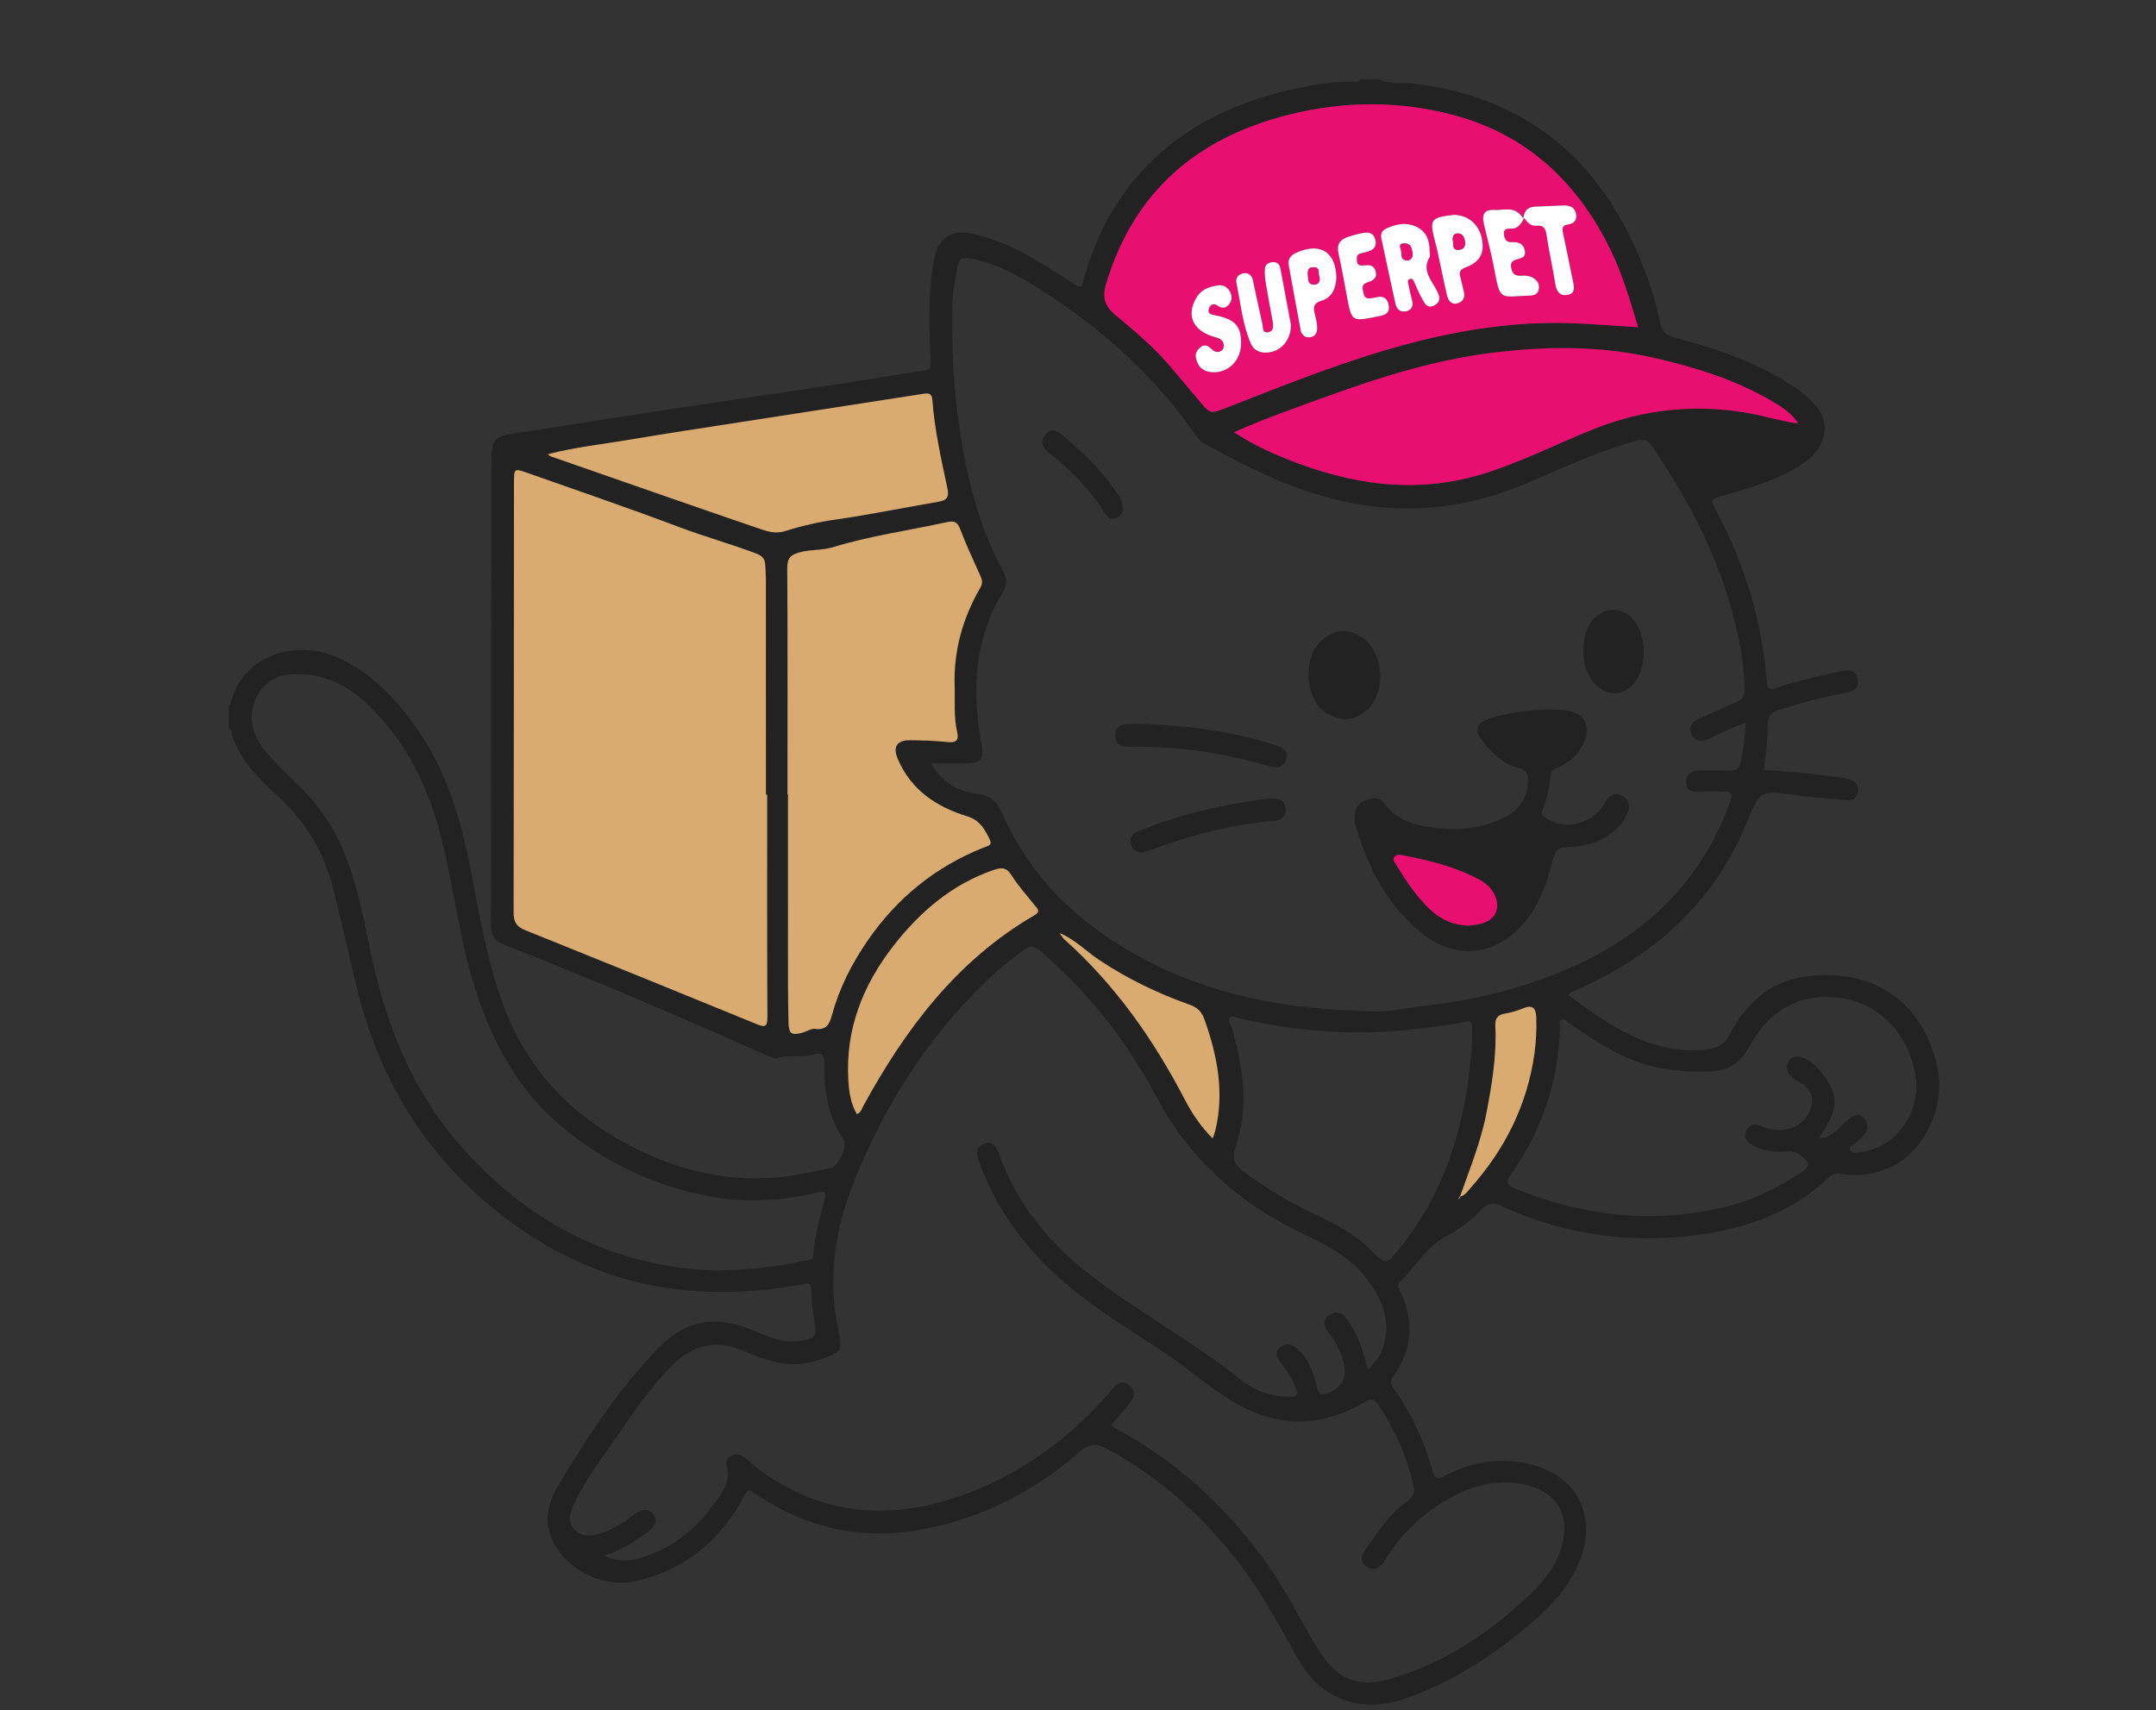
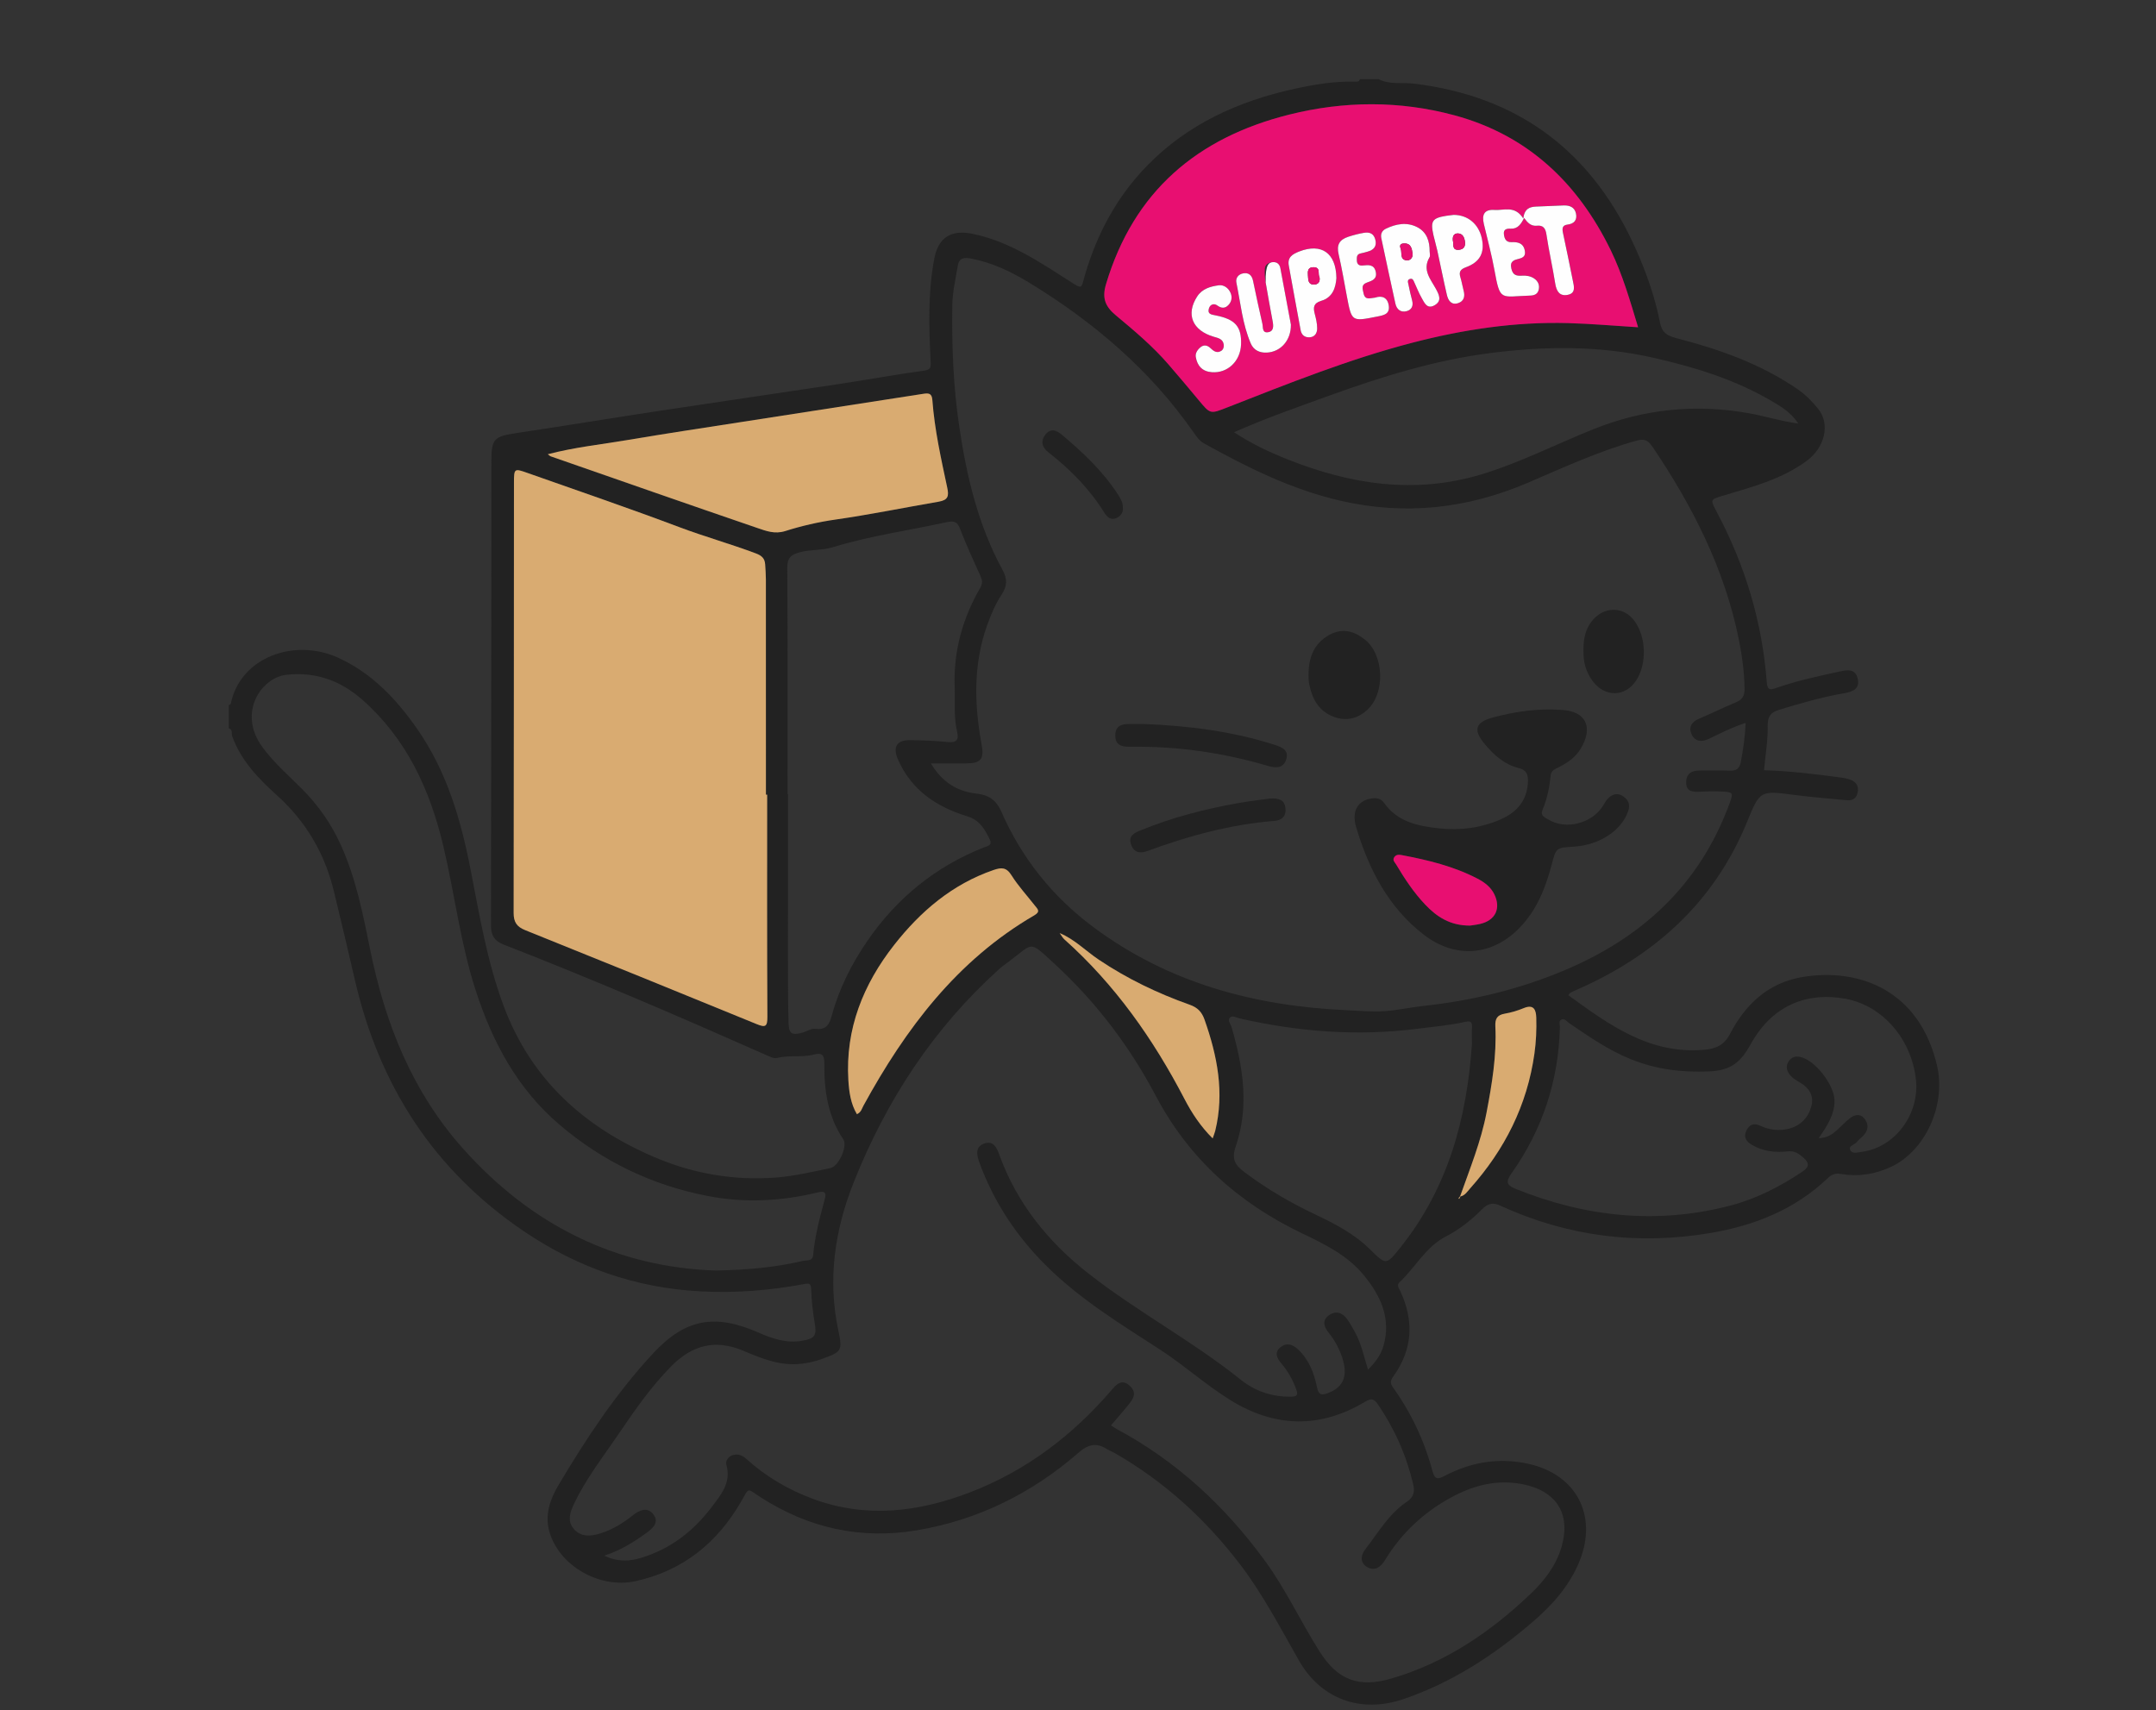
<svg xmlns="http://www.w3.org/2000/svg" width="179" height="142" viewBox="0 0 179 142" fill="none">
  <rect x="0" y="0" width="179" height="142" fill="#333333" stroke="none" />
  <g clip-path="url(#clip0_675_366)">
    <path d="M19 58.544C19.053 58.514 19.144 58.491 19.153 58.453C19.94 54.564 24.449 52.945 28.1 54.622C30.897 55.907 32.915 58.053 34.641 60.529C37.098 64.052 38.265 68.062 39.072 72.209C39.819 76.046 40.453 79.906 41.841 83.592C44.107 89.61 48.443 93.535 54.239 96.038C57.533 97.461 60.963 98.051 64.52 97.765C66.006 97.645 67.477 97.288 68.945 96.987C69.637 96.845 70.391 95.158 70.015 94.602C68.724 92.69 68.421 90.532 68.439 88.309C68.444 87.595 68.253 87.376 67.577 87.557C66.575 87.826 65.524 87.582 64.51 87.845C64.248 87.913 63.895 87.725 63.608 87.599C56.387 84.4 49.137 81.274 41.774 78.412C41.049 78.129 40.762 77.641 40.764 76.869C40.784 64.055 40.787 51.241 40.796 38.427C40.796 36.399 40.972 36.244 42.972 35.944C46.984 35.344 50.987 34.683 54.999 34.074C59.863 33.335 64.732 32.633 69.595 31.896C71.963 31.538 74.321 31.104 76.692 30.779C77.291 30.698 77.29 30.505 77.265 30.006C77.125 27.15 77.032 24.29 77.572 21.46C77.903 19.723 78.967 19.055 80.702 19.405C83.709 20.009 86.198 21.681 88.716 23.288C89.937 24.067 89.733 24.002 90.084 22.808C91.092 19.383 92.734 16.333 95.219 13.777C98.593 10.303 102.82 8.394 107.485 7.373C109.113 7.017 110.757 6.74 112.436 6.779C112.614 6.782 112.835 6.829 112.91 6.572H114.456C115.366 7.048 116.379 6.825 117.334 6.938C126.183 7.987 132.273 12.687 135.846 20.754C136.708 22.699 137.418 24.711 137.824 26.809C137.974 27.583 138.385 27.871 139.122 28.061C142.698 28.982 146.16 30.199 149.239 32.312C149.908 32.771 150.477 33.349 150.974 33.976C151.958 35.216 151.505 37.144 150.034 38.239C147.978 39.77 145.546 40.414 143.15 41.128C141.971 41.48 141.969 41.45 142.536 42.515C144.893 46.948 146.312 51.659 146.686 56.667C146.74 57.376 147.051 57.268 147.488 57.115C149.204 56.513 150.979 56.143 152.75 55.752C153.372 55.614 154.024 55.504 154.229 56.326C154.445 57.198 153.818 57.436 153.137 57.554C151.285 57.874 149.487 58.396 147.693 58.94C147.059 59.132 146.75 59.453 146.763 60.233C146.783 61.461 146.571 62.692 146.457 63.952C148.605 64.015 150.735 64.276 152.861 64.563C153.144 64.601 153.435 64.659 153.697 64.769C154.131 64.95 154.329 65.305 154.236 65.777C154.141 66.253 153.845 66.495 153.347 66.446C151.913 66.306 150.473 66.198 149.046 66.012C146.124 65.631 146.124 65.613 145.056 68.227C142.288 74.997 137.26 79.452 130.654 82.292C130.541 82.34 130.433 82.409 130.326 82.472C130.301 82.487 130.291 82.525 130.218 82.642C133.608 85.097 136.972 87.57 141.516 87.162C142.448 87.079 143.15 86.78 143.641 85.833C144.916 83.374 146.834 81.587 149.661 81.121C154.387 80.342 159.376 82.24 160.823 88.49C161.585 91.785 159.833 95.587 156.963 96.903C155.643 97.507 154.274 97.722 152.853 97.476C152.379 97.394 152.079 97.507 151.745 97.827C149.016 100.428 145.668 101.755 142.026 102.374C135.974 103.404 130.13 102.667 124.537 100.095C123.943 99.822 123.529 99.918 123.05 100.403C122.173 101.291 121.181 102.075 120.068 102.649C118.368 103.524 117.516 105.23 116.193 106.469C115.936 106.709 116.141 106.955 116.241 107.167C117.416 109.656 117.299 112.04 115.669 114.298C115.439 114.616 115.396 114.842 115.655 115.203C117.169 117.315 118.259 119.641 118.932 122.15C119.131 122.894 119.406 122.824 119.98 122.525C122.171 121.38 124.489 121.001 126.93 121.55C130.862 122.435 132.649 125.801 131.16 129.57C130.35 131.618 128.914 133.231 127.286 134.635C124.088 137.396 120.594 139.683 116.549 141.068C112.91 142.314 109.648 141.021 107.861 137.901C106.312 135.196 104.875 132.409 102.974 129.914C100.102 126.147 96.67 123.012 92.55 120.648C92.357 120.536 92.139 120.467 91.952 120.347C91.069 119.771 90.383 119.886 89.543 120.618C85.672 123.991 81.195 126.21 76.123 127.062C71.467 127.844 67.124 126.881 63.139 124.312C61.956 123.55 62.241 123.46 61.512 124.71C59.514 128.134 56.676 130.43 52.755 131.287C49.771 131.939 46.415 130.004 45.611 127.171C45.214 125.77 45.678 124.475 46.353 123.335C48.655 119.46 51.141 115.691 54.214 112.381C56.928 109.459 59.377 109.063 63.014 110.661C64.173 111.17 65.322 111.551 66.615 111.321C67.664 111.135 67.818 110.899 67.639 109.844C67.484 108.929 67.381 107.999 67.346 107.072C67.327 106.573 67.218 106.529 66.755 106.617C63.91 107.153 61.044 107.375 58.142 107.221C52.788 106.94 47.926 105.23 43.506 102.241C36.002 97.165 31.459 90.088 29.451 81.312C28.89 78.866 28.308 76.423 27.715 73.984C26.958 70.861 25.409 68.217 23.008 66.05C21.461 64.654 20.01 63.158 19.276 61.127C19.198 60.91 19.347 60.574 18.995 60.474C18.995 59.83 18.995 59.187 18.995 58.542L19 58.544ZM121.258 99.341C121.636 99.254 121.825 98.933 122.055 98.677C124.923 95.464 126.794 91.778 127.396 87.479C127.536 86.484 127.579 85.494 127.549 84.499C127.529 83.84 127.341 83.355 126.494 83.708C125.997 83.916 125.466 84.073 124.935 84.164C124.299 84.274 124.121 84.588 124.151 85.216C124.268 87.633 123.872 90.001 123.421 92.369C122.962 94.778 122.038 97.028 121.229 99.321C121.183 99.376 121.136 99.431 121.093 99.489C121.09 99.492 121.128 99.527 121.148 99.547C121.185 99.479 121.221 99.409 121.259 99.341H121.258ZM87.985 77.477L87.959 77.447L87.982 77.48C88.114 77.658 88.22 77.866 88.381 78.009C92.581 81.765 95.758 86.281 98.344 91.254C98.949 92.421 99.685 93.535 100.68 94.52C100.771 94.256 100.848 94.08 100.893 93.895C101.671 90.708 101.066 87.66 100.001 84.648C99.778 84.019 99.422 83.652 98.781 83.425C96.112 82.48 93.58 81.264 91.219 79.678C90.135 78.951 89.213 77.986 87.984 77.477H87.985ZM77.283 63.383C78.213 64.935 79.468 65.716 81.068 65.892C82.087 66.004 82.712 66.425 83.138 67.398C84.827 71.252 87.38 74.445 90.757 76.964C97.002 81.622 104.149 83.533 111.812 83.879C112.861 83.928 113.945 84.026 114.955 83.956C116.026 83.883 117.138 83.637 118.229 83.517C122.238 83.079 126.112 82.147 129.832 80.59C136.303 77.881 141.085 73.493 143.56 66.799C143.927 65.804 143.932 65.761 142.861 65.718C142.283 65.694 141.701 65.706 141.124 65.737C140.525 65.769 139.984 65.726 139.992 64.95C140.001 64.223 140.461 63.967 141.135 63.975C141.972 63.984 142.811 63.952 143.646 63.987C144.164 64.009 144.428 63.787 144.52 63.311C144.724 62.252 144.884 61.185 144.927 60.023C143.803 60.386 142.824 60.89 141.833 61.366C141.288 61.627 140.716 61.579 140.443 60.97C140.182 60.385 140.43 59.942 141.044 59.682C142.066 59.25 143.062 58.755 144.087 58.331C144.626 58.108 144.851 57.825 144.841 57.195C144.821 55.807 144.636 54.443 144.365 53.096C143.177 47.214 140.508 41.989 137.173 37.061C136.789 36.492 136.446 36.425 135.829 36.598C132.736 37.47 129.822 38.806 126.884 40.068C121.824 42.239 116.67 42.818 111.264 41.57C107.207 40.633 103.57 38.813 99.979 36.825C99.565 36.595 99.315 36.214 99.066 35.856C95.46 30.7 90.782 26.721 85.45 23.471C83.955 22.561 82.38 21.806 80.636 21.47C80.107 21.368 79.637 21.383 79.529 22.014C79.338 23.129 79.078 24.252 79.063 25.375C79.018 28.715 79.143 32.044 79.632 35.362C80.25 39.537 81.203 43.597 83.24 47.331C83.642 48.068 83.629 48.657 83.17 49.352C82.646 50.148 82.268 51.032 81.947 51.937C80.799 55.176 80.887 58.473 81.491 61.784C81.716 63.017 81.471 63.383 80.226 63.383C79.3 63.383 78.373 63.383 77.276 63.383H77.283ZM50.159 129.164C51.279 129.705 52.262 129.645 53.24 129.347C55.653 128.615 57.565 127.139 59.064 125.161C59.828 124.151 60.733 123.122 60.309 121.631C60.216 121.303 60.467 120.926 60.85 120.816C61.272 120.696 61.622 120.823 61.976 121.144C63.599 122.611 65.459 123.7 67.51 124.457C71.915 126.082 76.243 125.553 80.503 123.923C85.17 122.135 89.032 119.204 92.278 115.43C92.689 114.951 93.124 114.455 93.793 115.062C94.475 115.683 94.027 116.218 93.618 116.728C93.18 117.272 92.713 117.793 92.237 118.348C92.436 118.478 92.565 118.575 92.704 118.649C97.685 121.318 101.706 125.056 105.026 129.602C106.76 131.976 107.986 134.648 109.552 137.119C111.063 139.502 112.802 140.161 115.517 139.369C120.002 138.061 123.749 135.512 127.083 132.332C128.21 131.259 129.182 130.014 129.641 128.453C130.451 125.698 129.216 123.769 126.373 123.227C124.208 122.814 122.258 123.353 120.406 124.373C118.148 125.616 116.327 127.337 114.98 129.552C114.64 130.109 114.116 130.51 113.461 130.089C112.88 129.716 113.003 129.089 113.347 128.646C114.426 127.262 115.303 125.693 116.812 124.686C117.338 124.337 117.476 123.883 117.338 123.285C116.778 120.871 115.795 118.649 114.396 116.599C114.058 116.104 113.818 116.102 113.344 116.385C109.602 118.625 105.863 118.543 102.169 116.263C100.101 114.987 98.299 113.341 96.254 112.02C92.979 109.905 89.648 107.862 86.852 105.083C84.386 102.631 82.518 99.814 81.323 96.552C81.098 95.938 80.917 95.206 81.746 94.94C82.489 94.7 82.754 95.288 82.984 95.922C84.433 99.918 87.029 103.113 90.312 105.696C94.375 108.89 98.983 111.325 103.028 114.571C104.197 115.51 105.652 116.007 107.224 115.966C107.673 115.954 107.781 115.834 107.627 115.391C107.349 114.594 106.948 113.884 106.407 113.238C106.046 112.806 105.735 112.297 106.335 111.841C106.846 111.453 107.334 111.629 107.786 112.059C108.687 112.91 109.104 114.017 109.337 115.165C109.492 115.924 109.821 115.837 110.324 115.639C111.474 115.185 111.883 114.32 111.514 112.989C111.274 112.127 110.87 111.341 110.296 110.634C109.936 110.192 109.727 109.638 110.332 109.21C110.905 108.806 111.44 108.979 111.835 109.514C112.098 109.872 112.307 110.271 112.522 110.663C113.035 111.594 113.239 112.643 113.577 113.724C114.204 113.097 114.652 112.493 114.865 111.741C115.507 109.483 114.645 107.629 113.269 105.929C111.9 104.236 109.993 103.31 108.094 102.401C102.833 99.883 98.708 96.191 95.961 90.991C93.793 86.886 91.017 83.219 87.598 80.072C85.371 78.022 85.872 78.262 83.719 79.871C83.463 80.062 83.195 80.246 82.959 80.46C77.498 85.384 73.582 91.372 70.88 98.168C69.303 102.133 68.698 106.231 69.602 110.476C69.962 112.167 69.89 112.243 68.183 112.854C67.668 113.037 67.154 113.155 66.61 113.225C64.847 113.455 63.284 112.822 61.727 112.16C59.42 111.18 57.485 111.659 55.726 113.445C54.024 115.172 52.661 117.145 51.315 119.129C50.051 120.994 48.646 122.779 47.675 124.831C47.342 125.532 47.052 126.295 47.664 126.979C48.259 127.643 49.069 127.557 49.816 127.329C50.828 127.021 51.721 126.467 52.553 125.809C53.086 125.388 53.75 125.092 54.24 125.735C54.776 126.435 54.161 126.919 53.638 127.3C52.613 128.047 51.541 128.72 50.16 129.169L50.159 129.164ZM63.695 65.982H63.592C63.592 60.027 63.592 54.072 63.589 48.116C63.589 47.699 63.555 47.281 63.529 46.865C63.497 46.372 63.252 46.138 62.758 45.951C60.662 45.163 58.502 44.562 56.404 43.772C52.215 42.193 47.976 40.747 43.754 39.256C42.704 38.885 42.676 38.901 42.674 40.073C42.664 51.983 42.668 63.894 42.646 75.804C42.646 76.555 42.899 76.949 43.603 77.232C50.017 79.811 56.424 82.412 62.822 85.034C63.547 85.332 63.717 85.247 63.713 84.429C63.68 78.28 63.695 72.132 63.695 65.984V65.982ZM136.005 27.174C135.34 24.989 134.726 22.816 133.734 20.779C131.009 15.183 126.829 11.208 120.739 9.567C116.201 8.344 111.594 8.371 107.023 9.518C99.394 11.429 94.134 15.887 91.828 23.593C91.468 24.796 91.801 25.478 92.651 26.187C94.184 27.463 95.711 28.75 97.021 30.267C97.861 31.242 98.693 32.224 99.513 33.214C100.493 34.399 100.478 34.382 101.876 33.834C106.933 31.854 111.973 29.833 117.244 28.46C121.494 27.355 125.8 26.706 130.197 26.826C132.113 26.879 134.029 27.051 136.007 27.172L136.005 27.174ZM59.467 105.493C62.193 105.439 64.452 105.21 66.67 104.692C66.948 104.627 67.462 104.736 67.509 104.231C67.652 102.637 68.061 101.103 68.474 99.566C68.572 99.2 68.627 98.829 67.916 99.001C64.9 99.739 61.86 99.9 58.778 99.308C54.137 98.414 50.029 96.432 46.45 93.382C42.971 90.417 40.896 86.55 39.501 82.257C38.228 78.337 37.751 74.245 36.807 70.253C35.699 65.563 33.762 61.353 30.08 58.098C28.263 56.493 26.135 55.745 23.73 56.037C21.718 56.281 19.69 59.155 21.778 62.02C22.732 63.328 23.955 64.383 25.088 65.521C26.438 66.876 27.504 68.411 28.294 70.152C29.567 72.954 30.143 75.956 30.752 78.938C31.995 85.018 34.217 90.61 38.398 95.319C44.132 101.775 51.259 105.238 59.469 105.496L59.467 105.493ZM65.384 65.937H65.424C65.424 71.25 65.422 76.563 65.425 81.876C65.425 82.874 65.449 83.873 65.467 84.87C65.485 85.821 65.703 85.989 66.617 85.742C66.98 85.643 67.351 85.379 67.689 85.424C68.592 85.543 68.862 85.056 69.06 84.322C69.669 82.073 70.709 80.019 72.028 78.104C74.464 74.565 77.659 71.966 81.659 70.372C81.972 70.247 82.426 70.212 82.168 69.689C81.757 68.854 81.346 68.097 80.301 67.776C77.744 66.992 75.639 65.598 74.532 63.005C74.125 62.048 74.433 61.458 75.501 61.459C76.562 61.461 77.627 61.503 78.682 61.611C79.393 61.684 79.622 61.444 79.468 60.781C79.173 59.514 79.3 58.225 79.26 56.944C79.166 54.02 79.932 51.313 81.388 48.798C81.599 48.434 81.554 48.164 81.403 47.825C80.825 46.539 80.221 45.261 79.724 43.943C79.488 43.317 79.218 43.222 78.597 43.357C75.451 44.046 72.248 44.484 69.158 45.432C68.269 45.705 67.332 45.612 66.426 45.848C65.637 46.055 65.356 46.336 65.362 47.193C65.406 53.439 65.386 59.686 65.386 65.934L65.384 65.937ZM150.993 94.509C151.78 94.479 152.184 94.128 152.583 93.772C152.919 93.472 153.221 93.131 153.573 92.857C153.951 92.564 154.409 92.431 154.768 92.85C155.109 93.246 155.156 93.734 154.806 94.171C154.608 94.419 154.332 94.607 154.128 94.852C153.944 95.071 153.417 95.136 153.637 95.529C153.803 95.825 154.232 95.679 154.535 95.642C157.297 95.309 159.381 92.544 159.068 89.644C158.713 86.341 156.379 83.532 153.256 82.936C150.181 82.35 147.197 83.355 145.353 86.695C144.536 88.177 143.736 88.881 141.896 88.96C139.591 89.058 137.476 88.787 135.373 87.936C133.523 87.189 131.909 86.059 130.275 84.95C130.085 84.82 129.904 84.515 129.621 84.665C129.388 84.79 129.514 85.071 129.509 85.281C129.4 89.737 128.063 93.79 125.491 97.426C125.048 98.05 125.012 98.379 125.817 98.704C131.609 101.043 137.525 101.69 143.625 100.11C145.806 99.544 147.768 98.534 149.632 97.291C150.269 96.867 150.207 96.534 149.681 96.08C149.304 95.754 148.963 95.537 148.408 95.599C147.382 95.714 146.367 95.599 145.443 95.053C144.976 94.775 144.725 94.414 144.991 93.877C145.242 93.366 145.606 93.216 146.17 93.481C146.911 93.827 147.716 93.916 148.512 93.719C149.49 93.474 150.134 92.795 150.387 91.853C150.623 90.975 150.194 90.312 149.415 89.863C149.141 89.705 148.849 89.534 148.648 89.297C148.377 88.98 148.219 88.607 148.478 88.164C148.715 87.763 149.072 87.677 149.457 87.757C150.705 88.016 152.307 90.099 152.309 91.397C152.309 92.542 151.725 93.449 150.993 94.507V94.509ZM149.307 35.169C148.658 34.206 147.846 33.74 147.052 33.277C144.037 31.513 140.764 30.505 137.365 29.725C132.809 28.68 128.27 28.73 123.695 29.319C119.12 29.908 114.743 31.265 110.422 32.828C107.785 33.781 105.134 34.705 102.455 35.889C103.901 36.845 105.347 37.52 106.83 38.114C112.083 40.219 117.432 41.064 122.993 39.387C126.203 38.419 129.178 36.885 132.275 35.643C136.468 33.963 140.734 33.52 145.18 34.307C146.503 34.542 147.785 34.961 149.309 35.171L149.307 35.169ZM122.206 86.61C122.206 86.159 122.188 85.708 122.211 85.259C122.233 84.856 122.071 84.751 121.697 84.836C120.353 85.139 118.983 85.252 117.619 85.425C112.658 86.053 107.77 85.663 102.918 84.56C102.638 84.497 102.32 84.274 102.109 84.5C101.891 84.731 102.176 85.024 102.252 85.287C103.202 88.559 103.733 91.876 102.597 95.179C102.212 96.296 102.577 96.765 103.347 97.344C105.192 98.732 107.171 99.878 109.254 100.865C110.873 101.632 112.457 102.464 113.753 103.745C115.093 105.068 115.086 105.057 116.293 103.546C120.248 98.592 121.799 92.802 122.21 86.612L122.206 86.61ZM45.48 37.717C45.616 37.816 45.661 37.868 45.718 37.888C51.43 39.878 57.141 41.88 62.865 43.835C63.592 44.083 64.322 44.371 65.193 44.094C66.542 43.667 67.961 43.342 69.338 43.144C72.221 42.732 75.068 42.148 77.935 41.655C78.724 41.52 78.79 41.181 78.646 40.5C78.133 38.088 77.591 35.675 77.408 33.207C77.364 32.623 77.067 32.635 76.637 32.701C71.67 33.475 66.704 34.239 61.737 35.011C58.497 35.515 55.255 35.999 52.022 36.547C49.876 36.91 47.703 37.136 45.48 37.717ZM71.144 92.515C71.499 92.352 71.559 92.041 71.69 91.802C75.181 85.419 79.451 79.735 85.88 75.997C86.421 75.683 86.137 75.468 85.92 75.194C85.266 74.358 84.538 73.57 83.977 72.676C83.553 72.001 83.142 72.016 82.488 72.24C79.058 73.417 76.423 75.675 74.241 78.455C71.674 81.726 70.176 85.427 70.434 89.685C70.494 90.665 70.624 91.64 71.146 92.517L71.144 92.515Z" fill="#222222" />
    <path d="M63.693 65.982C63.693 72.13 63.678 78.278 63.711 84.427C63.716 85.247 63.547 85.33 62.819 85.032C56.422 82.41 50.015 79.809 43.601 77.23C42.897 76.947 42.642 76.553 42.644 75.802C42.666 63.892 42.662 51.981 42.672 40.071C42.672 38.899 42.702 38.883 43.752 39.254C47.974 40.746 52.212 42.191 56.402 43.77C58.5 44.56 60.66 45.161 62.756 45.95C63.25 46.136 63.495 46.37 63.527 46.863C63.553 47.279 63.587 47.697 63.587 48.114C63.59 54.07 63.59 60.025 63.59 65.98H63.693V65.982Z" fill="#D9AB71" />
    <path d="M136.004 27.173C134.026 27.052 132.112 26.881 130.194 26.827C125.796 26.707 121.489 27.355 117.241 28.461C111.97 29.832 106.93 31.856 101.873 33.836C100.475 34.383 100.492 34.4 99.51 33.215C98.69 32.224 97.858 31.242 97.018 30.268C95.71 28.751 94.181 27.465 92.648 26.188C91.798 25.48 91.463 24.796 91.825 23.594C94.131 15.89 99.391 11.432 107.02 9.519C111.589 8.374 116.198 8.348 120.736 9.569C126.826 11.21 131.007 15.183 133.731 20.78C134.723 22.817 135.337 24.989 136.002 27.175L136.004 27.173ZM126.47 18.14C125.768 17.025 124.864 17.486 124.082 17.429C123.22 17.366 123.022 17.837 123.195 18.582C123.491 19.859 123.842 21.125 124.075 22.413C124.558 25.075 124.569 24.614 127.02 24.543C127.382 24.533 127.663 24.431 127.751 24.058C127.841 23.679 127.709 23.355 127.388 23.132C127.089 22.924 126.736 22.866 126.38 22.887C125.927 22.914 125.609 22.874 125.481 22.301C125.338 21.674 125.711 21.588 126.119 21.483C126.436 21.403 126.654 21.273 126.611 20.9C126.571 20.554 126.426 20.276 126.084 20.165C125.906 20.107 125.703 20.093 125.513 20.103C125.032 20.13 124.904 19.812 124.862 19.438C124.816 19.022 125.115 18.968 125.426 18.985C126.029 19.017 126.292 18.586 126.541 18.097C126.839 18.503 127.115 18.791 127.606 18.741C128.114 18.689 128.315 18.939 128.393 19.464C128.595 20.827 128.906 22.173 129.122 23.533C129.224 24.177 129.483 24.614 130.167 24.478C130.839 24.343 130.689 23.794 130.588 23.308C130.313 21.99 130.059 20.667 129.771 19.353C129.689 18.98 129.703 18.701 130.137 18.647C130.698 18.579 130.957 18.271 130.848 17.732C130.739 17.205 130.322 17.04 129.828 17.055C129.059 17.08 128.292 17.116 127.525 17.151C127.006 17.175 126.568 17.32 126.471 18.138L126.47 18.14ZM118.697 20.884C118.701 20.032 118.463 19.271 117.662 18.862C116.797 18.419 115.914 18.587 115.07 18.988C114.742 19.145 114.609 19.426 114.686 19.787C115.073 21.601 115.456 23.415 115.857 25.225C115.962 25.701 116.305 25.965 116.784 25.839C117.211 25.726 117.365 25.386 117.238 24.93C117.118 24.5 117.027 24.06 116.937 23.623C116.9 23.448 116.807 23.227 117.085 23.157C117.295 23.105 117.351 23.293 117.418 23.431C117.626 23.866 117.794 24.321 118.032 24.737C118.261 25.137 118.481 25.707 119.11 25.346C119.717 24.997 119.501 24.511 119.237 24.024C118.791 23.197 118.057 22.421 118.689 21.36C118.759 21.241 118.699 21.045 118.699 20.885L118.697 20.884ZM107.175 26.967C106.897 25.481 106.594 23.877 106.298 22.273C106.234 21.935 106.03 21.756 105.704 21.766C105.359 21.776 105.045 21.929 105.013 22.305C104.981 22.684 105.016 23.077 105.078 23.454C105.256 24.531 105.461 25.604 105.657 26.678C105.73 27.082 105.758 27.524 105.248 27.589C104.775 27.649 104.87 27.159 104.805 26.882C104.53 25.694 104.278 24.501 104.028 23.308C103.933 22.852 103.667 22.617 103.213 22.699C102.813 22.771 102.569 23.084 102.647 23.47C102.993 25.162 103.151 26.902 103.837 28.515C104.085 29.097 104.602 29.305 105.171 29.278C106.334 29.222 107.188 28.253 107.171 26.969L107.175 26.967ZM103.038 28.598C103.088 27.115 102.555 26.5 100.901 26.183C100.552 26.117 100.231 26.07 100.367 25.613C100.474 25.255 100.798 25.173 101.058 25.361C101.416 25.621 101.715 25.618 101.991 25.322C102.248 25.049 102.321 24.696 102.173 24.335C101.995 23.897 101.589 23.633 101.186 23.688C100.5 23.784 99.808 23.965 99.381 24.636C98.445 26.1 98.99 27.431 100.757 27.957C101.124 28.067 101.534 28.127 101.599 28.618C101.625 28.822 101.554 29.027 101.392 29.129C101.015 29.366 100.75 29.142 100.47 28.882C100.257 28.684 99.966 28.595 99.687 28.817C99.421 29.029 99.222 29.32 99.277 29.643C99.402 30.377 99.82 30.849 100.619 30.906C101.925 30.999 102.99 29.991 103.036 28.596L103.038 28.598ZM120.682 17.844C120.531 17.862 120.308 17.884 120.087 17.919C118.907 18.107 118.744 18.346 119.009 19.528C119.107 19.963 119.237 20.393 119.333 20.829C119.599 22.047 119.841 23.271 120.123 24.486C120.232 24.95 120.491 25.358 121.064 25.17C121.531 25.015 121.643 24.624 121.518 24.155C121.42 23.786 121.363 23.406 121.25 23.042C121.11 22.589 121.225 22.371 121.699 22.195C122.882 21.757 123.277 20.987 123.025 19.804C122.774 18.619 121.874 17.844 120.681 17.844H120.682ZM110.953 23.078C110.923 20.987 109.692 20.177 107.87 20.882C107.314 21.097 106.875 21.353 107.001 22.05C107.326 23.842 107.649 25.634 107.987 27.423C108.061 27.817 108.328 28.035 108.742 28.007C109.19 27.977 109.354 27.629 109.358 27.277C109.361 26.867 109.259 26.451 109.155 26.05C109.017 25.52 109.056 25.17 109.69 24.982C110.679 24.688 110.897 23.844 110.955 23.078H110.953ZM114.175 24.712C113.735 24.756 113.331 24.959 113.205 24.343C113.128 23.972 112.998 23.644 113.468 23.473C113.9 23.315 114.358 23.187 114.22 22.564C114.083 21.95 113.622 21.995 113.16 22.045C112.854 22.078 112.661 21.964 112.652 21.631C112.646 21.37 112.621 21.103 112.98 21.04C113.17 21.007 113.354 20.949 113.541 20.897C114.047 20.759 114.323 20.459 114.188 19.91C114.067 19.424 113.752 19.248 113.248 19.331C112.802 19.404 112.376 19.519 111.947 19.659C111.191 19.904 110.957 20.34 111.14 21.12C111.409 22.271 111.601 23.439 111.822 24.603C112.228 26.731 112.223 26.704 114.343 26.285C114.91 26.173 115.391 26.077 115.303 25.398C115.213 24.703 114.742 24.518 114.176 24.712H114.175Z" fill="#E80F71" />
-     <path d="M65.384 65.937C65.384 59.69 65.404 53.444 65.361 47.196C65.354 46.339 65.635 46.058 66.424 45.851C67.331 45.613 68.266 45.708 69.156 45.435C72.246 44.487 75.45 44.049 78.596 43.36C79.217 43.224 79.486 43.32 79.722 43.946C80.22 45.264 80.824 46.542 81.401 47.828C81.555 48.167 81.598 48.435 81.386 48.801C79.93 51.317 79.165 54.023 79.258 56.947C79.298 58.226 79.172 59.516 79.466 60.784C79.621 61.447 79.391 61.687 78.681 61.614C77.626 61.506 76.561 61.464 75.499 61.462C74.433 61.461 74.125 62.051 74.531 63.008C75.636 65.601 77.742 66.995 80.3 67.779C81.345 68.098 81.756 68.857 82.167 69.692C82.425 70.215 81.971 70.25 81.658 70.375C77.658 71.969 74.464 74.566 72.027 78.107C70.709 80.022 69.669 82.076 69.058 84.325C68.86 85.059 68.591 85.547 67.687 85.427C67.351 85.382 66.978 85.646 66.616 85.745C65.702 85.993 65.484 85.824 65.466 84.873C65.448 83.874 65.424 82.876 65.424 81.879C65.421 76.566 65.422 71.253 65.422 65.94H65.383L65.384 65.937Z" fill="#D9AB71" />
-     <path d="M149.309 35.169C147.785 34.959 146.505 34.54 145.181 34.305C140.733 33.518 136.468 33.961 132.275 35.641C129.179 36.883 126.203 38.417 122.994 39.385C117.433 41.062 112.085 40.217 106.83 38.112C105.346 37.518 103.902 36.843 102.456 35.888C105.136 34.701 107.785 33.779 110.423 32.826C114.744 31.263 119.12 29.906 123.696 29.317C128.27 28.729 132.809 28.679 137.365 29.723C140.766 30.503 144.038 31.511 147.053 33.275C147.847 33.739 148.659 34.204 149.307 35.167L149.309 35.169Z" fill="#E80F71" />
    <path d="M45.48 37.716C47.703 37.134 49.876 36.909 52.023 36.547C55.254 36.001 58.497 35.515 61.737 35.011C66.704 34.239 71.671 33.475 76.638 32.701C77.067 32.635 77.365 32.623 77.408 33.207C77.591 35.675 78.133 38.087 78.646 40.5C78.791 41.182 78.722 41.52 77.935 41.655C75.07 42.147 72.223 42.731 69.338 43.144C67.96 43.34 66.542 43.665 65.193 44.094C64.323 44.37 63.592 44.084 62.865 43.835C57.141 41.878 51.432 39.876 45.718 37.888C45.663 37.868 45.618 37.818 45.48 37.716Z" fill="#D9AB71" />
    <path d="M71.146 92.515C70.625 91.638 70.494 90.665 70.434 89.683C70.176 85.425 71.674 81.725 74.241 78.453C76.422 75.674 79.058 73.416 82.488 72.238C83.143 72.014 83.553 71.999 83.977 72.674C84.539 73.568 85.266 74.356 85.92 75.192C86.135 75.466 86.42 75.681 85.88 75.996C79.449 79.733 75.181 85.418 71.69 91.8C71.559 92.039 71.501 92.35 71.144 92.513L71.146 92.515Z" fill="#D9AB71" />
    <path d="M87.984 77.478C89.214 77.987 90.136 78.952 91.219 79.679C93.58 81.265 96.114 82.481 98.781 83.427C99.42 83.653 99.778 84.019 100.001 84.65C101.066 87.661 101.672 90.711 100.893 93.896C100.848 94.081 100.77 94.257 100.68 94.522C99.685 93.538 98.95 92.422 98.344 91.256C95.758 86.282 92.582 81.764 88.382 78.01C88.22 77.866 88.114 77.659 87.982 77.481L87.986 77.478H87.984Z" fill="#D9AB71" />
    <path d="M121.228 99.322C122.037 97.029 122.96 94.78 123.42 92.37C123.871 90.003 124.267 87.635 124.15 85.217C124.12 84.588 124.298 84.275 124.934 84.165C125.465 84.074 125.995 83.916 126.493 83.71C127.34 83.357 127.528 83.843 127.548 84.5C127.578 85.495 127.535 86.485 127.395 87.48C126.791 91.781 124.921 95.467 122.054 98.678C121.826 98.935 121.634 99.256 121.257 99.342L121.227 99.322H121.228Z" fill="#D9AB71" />
    <path d="M121.258 99.342L121.146 99.549C121.126 99.529 121.088 99.495 121.092 99.49C121.133 99.432 121.181 99.377 121.228 99.322L121.258 99.342Z" fill="#D9AB71" />
    <path d="M87.983 77.482L87.957 77.448L87.984 77.479L87.983 77.482Z" fill="#D9AB71" />
    <path d="M128.847 58.907C129.104 58.918 129.362 58.932 129.618 58.943C131.656 59.03 132.317 60.358 131.24 62.156C130.789 62.91 130.105 63.359 129.357 63.73C129.054 63.88 128.776 64.012 128.741 64.384C128.649 65.371 128.448 66.335 128.065 67.251C127.857 67.749 128.273 67.875 128.533 68.035C129.979 68.934 132.157 68.385 133.08 66.919C133.199 66.731 133.3 66.524 133.448 66.359C133.833 65.927 134.31 65.784 134.798 66.145C135.195 66.439 135.375 66.79 135.167 67.376C134.6 68.987 132.779 70.158 130.698 70.296C129.222 70.395 129.203 70.34 128.829 71.777C128.325 73.713 127.598 75.541 126.19 77.007C123.892 79.4 120.794 79.623 118.176 77.585C115.238 75.297 113.629 72.145 112.591 68.672C112.2 67.368 112.727 66.491 113.805 66.308C114.223 66.236 114.626 66.253 114.915 66.667C116.017 68.242 117.735 68.591 119.451 68.776C121.21 68.967 122.969 68.754 124.613 68.023C125.97 67.421 126.806 66.438 126.859 64.867C126.879 64.246 126.678 63.919 126.085 63.772C124.912 63.483 124.054 62.709 123.306 61.825C122.266 60.596 122.463 59.963 124.015 59.554C125.594 59.136 127.205 58.885 128.849 58.907H128.847ZM122.052 76.852C122.202 76.828 122.553 76.793 122.894 76.713C124.162 76.418 124.638 75.416 124.062 74.245C123.766 73.644 123.245 73.257 122.671 72.955C120.691 71.922 118.546 71.408 116.369 70.997C116.143 70.954 115.917 70.947 115.762 71.168C115.584 71.421 115.809 71.599 115.908 71.769C116.617 72.955 117.378 74.112 118.333 75.115C119.283 76.115 120.388 76.859 122.053 76.852H122.052Z" fill="#222222" />
    <path d="M108.639 55.855C108.679 54.552 109.105 53.412 110.373 52.713C111.453 52.118 112.433 52.404 113.305 53.093C114.925 54.372 115.032 57.569 113.508 58.948C112.727 59.655 111.812 59.91 110.759 59.526C109.459 59.051 108.943 58.011 108.687 56.773C108.629 56.494 108.654 56.196 108.637 55.855H108.639Z" fill="#222222" />
    <path d="M131.467 54.076C131.443 52.993 131.646 52.051 132.415 51.297C133.422 50.311 134.908 50.435 135.726 51.59C136.678 52.933 136.735 55.108 135.854 56.481C134.939 57.907 133.219 57.91 132.209 56.524C131.653 55.762 131.447 54.93 131.468 54.076H131.467Z" fill="#222222" />
    <path d="M94.901 60.111C98.614 60.254 102.276 60.705 105.832 61.845C106.409 62.03 107 62.278 106.809 62.982C106.606 63.724 106.06 63.827 105.286 63.599C101.624 62.517 97.875 61.967 94.048 62.002C93.349 62.008 92.597 62.035 92.595 61.066C92.592 60.113 93.336 60.105 94.034 60.111C94.324 60.115 94.614 60.111 94.903 60.111H94.901Z" fill="#222222" />
    <path d="M105.437 66.301C106.191 66.273 106.634 66.401 106.718 67.078C106.808 67.794 106.406 68.112 105.8 68.16C102.193 68.453 98.742 69.381 95.359 70.626C94.808 70.829 94.219 70.922 93.924 70.17C93.613 69.373 94.219 69.142 94.73 68.932C97.322 67.872 100.023 67.177 102.775 66.686C103.718 66.518 104.672 66.409 105.437 66.3V66.301Z" fill="#222222" />
    <path d="M93.227 42.142C93.265 42.527 93.067 42.851 92.683 43.018C92.247 43.207 91.921 42.946 91.711 42.607C90.483 40.618 88.876 38.989 87.045 37.558C86.523 37.151 86.356 36.64 86.807 36.071C87.245 35.52 87.738 35.741 88.145 36.084C89.917 37.572 91.598 39.151 92.858 41.122C93.049 41.422 93.225 41.718 93.227 42.141V42.142Z" fill="#222222" />
    <path d="M126.469 18.14C126.566 17.321 127.003 17.176 127.523 17.153C128.29 17.118 129.058 17.082 129.826 17.057C130.32 17.04 130.737 17.206 130.846 17.734C130.955 18.273 130.696 18.581 130.135 18.649C129.699 18.702 129.687 18.982 129.769 19.355C130.057 20.669 130.313 21.992 130.586 23.31C130.687 23.794 130.837 24.345 130.165 24.48C129.481 24.618 129.221 24.178 129.12 23.534C128.905 22.173 128.594 20.827 128.391 19.466C128.313 18.94 128.112 18.691 127.604 18.742C127.112 18.792 126.837 18.504 126.539 18.098C126.29 18.587 126.027 19.018 125.424 18.987C125.113 18.97 124.814 19.023 124.86 19.439C124.902 19.814 125.03 20.13 125.511 20.105C125.701 20.095 125.904 20.108 126.082 20.166C126.424 20.278 126.571 20.558 126.609 20.902C126.651 21.273 126.433 21.403 126.117 21.484C125.709 21.587 125.336 21.674 125.479 22.303C125.609 22.874 125.925 22.915 126.378 22.889C126.734 22.867 127.087 22.925 127.386 23.133C127.706 23.356 127.839 23.681 127.749 24.06C127.661 24.433 127.379 24.534 127.018 24.544C124.569 24.616 124.556 25.075 124.073 22.415C123.84 21.127 123.489 19.86 123.193 18.584C123.02 17.84 123.218 17.368 124.08 17.431C124.862 17.488 125.767 17.028 126.468 18.142L126.469 18.14Z" fill="#FEFEFE" />
    <path d="M118.697 20.884C118.697 21.044 118.759 21.24 118.687 21.358C118.055 22.42 118.79 23.195 119.235 24.022C119.498 24.511 119.716 24.997 119.108 25.345C118.478 25.706 118.258 25.135 118.03 24.736C117.79 24.32 117.622 23.864 117.416 23.43C117.351 23.291 117.293 23.103 117.083 23.155C116.805 23.223 116.899 23.446 116.935 23.621C117.025 24.059 117.116 24.498 117.236 24.929C117.363 25.385 117.21 25.724 116.782 25.837C116.303 25.964 115.962 25.699 115.855 25.223C115.454 23.413 115.071 21.599 114.684 19.785C114.607 19.424 114.739 19.143 115.068 18.987C115.912 18.586 116.795 18.418 117.661 18.86C118.461 19.27 118.701 20.03 118.696 20.882L118.697 20.884ZM116.288 20.637C116.423 20.985 116.188 21.558 116.787 21.619C117.077 21.649 117.321 21.388 117.276 21.06C117.221 20.656 117.161 20.203 116.582 20.213C116.303 20.218 116.163 20.34 116.288 20.639V20.637Z" fill="#FEFEFE" />
-     <path d="M107.175 26.967C107.191 28.252 106.336 29.22 105.174 29.277C104.605 29.305 104.088 29.097 103.84 28.513C103.154 26.901 102.996 25.16 102.65 23.468C102.57 23.082 102.817 22.769 103.216 22.697C103.67 22.616 103.935 22.851 104.031 23.306C104.281 24.5 104.534 25.692 104.808 26.881C104.872 27.157 104.778 27.646 105.251 27.588C105.764 27.524 105.735 27.08 105.66 26.676C105.464 25.603 105.259 24.529 105.081 23.453C105.02 23.075 104.985 22.682 105.016 22.303C105.048 21.925 105.363 21.774 105.707 21.764C106.031 21.754 106.238 21.934 106.301 22.271C106.597 23.875 106.9 25.48 107.178 26.965L107.175 26.967Z" fill="#FEFEFE" />
+     <path d="M107.175 26.967C107.191 28.252 106.336 29.22 105.174 29.277C104.605 29.305 104.088 29.097 103.84 28.513C103.154 26.901 102.996 25.16 102.65 23.468C102.57 23.082 102.817 22.769 103.216 22.697C103.67 22.616 103.935 22.851 104.031 23.306C104.281 24.5 104.534 25.692 104.808 26.881C104.872 27.157 104.778 27.646 105.251 27.588C105.764 27.524 105.735 27.08 105.66 26.676C105.464 25.603 105.259 24.529 105.081 23.453C105.048 21.925 105.363 21.774 105.707 21.764C106.031 21.754 106.238 21.934 106.301 22.271C106.597 23.875 106.9 25.48 107.178 26.965L107.175 26.967Z" fill="#FEFEFE" />
    <path d="M103.038 28.596C102.989 29.989 101.926 30.999 100.62 30.906C99.821 30.849 99.402 30.377 99.279 29.643C99.224 29.32 99.422 29.029 99.688 28.817C99.968 28.595 100.259 28.684 100.472 28.882C100.751 29.142 101.018 29.365 101.394 29.129C101.555 29.027 101.627 28.821 101.6 28.618C101.535 28.129 101.124 28.067 100.758 27.957C98.989 27.431 98.447 26.1 99.382 24.636C99.809 23.965 100.502 23.784 101.187 23.688C101.59 23.631 101.994 23.897 102.174 24.335C102.322 24.696 102.249 25.049 101.993 25.322C101.716 25.618 101.417 25.619 101.059 25.361C100.801 25.173 100.475 25.257 100.369 25.613C100.232 26.07 100.553 26.117 100.903 26.183C102.557 26.5 103.089 27.114 103.039 28.598L103.038 28.596Z" fill="#FEFEFE" />
    <path d="M120.683 17.842C121.878 17.842 122.777 18.617 123.028 19.802C123.279 20.985 122.885 21.756 121.702 22.193C121.226 22.368 121.113 22.588 121.252 23.04C121.364 23.405 121.422 23.786 121.52 24.153C121.645 24.623 121.534 25.014 121.066 25.168C120.494 25.358 120.234 24.949 120.126 24.485C119.843 23.27 119.602 22.045 119.336 20.827C119.241 20.391 119.109 19.962 119.011 19.526C118.747 18.345 118.91 18.105 120.089 17.917C120.311 17.882 120.534 17.86 120.685 17.842H120.683ZM120.64 20.082C120.705 20.298 120.532 20.776 121.108 20.739C121.497 20.714 121.672 20.484 121.629 20.097C121.587 19.722 121.446 19.38 121.023 19.381C120.673 19.381 120.559 19.664 120.64 20.082Z" fill="#FEFEFE" />
    <path d="M110.955 23.077C110.897 23.842 110.679 24.688 109.69 24.98C109.056 25.168 109.016 25.518 109.154 26.049C109.259 26.45 109.361 26.866 109.357 27.275C109.354 27.628 109.189 27.975 108.742 28.005C108.327 28.034 108.061 27.817 107.986 27.421C107.65 25.633 107.327 23.84 107.001 22.048C106.875 21.353 107.316 21.097 107.87 20.88C109.692 20.173 110.923 20.983 110.953 23.077H110.955ZM109.554 23.02C109.376 22.766 109.69 22.188 109.045 22.188C108.572 22.188 108.562 22.531 108.59 22.862C108.619 23.202 108.584 23.633 109.098 23.626C109.432 23.621 109.617 23.413 109.552 23.02H109.554Z" fill="#FEFEFE" />
    <path d="M114.176 24.711C114.744 24.516 115.213 24.701 115.303 25.396C115.391 26.077 114.909 26.172 114.343 26.283C112.221 26.703 112.228 26.729 111.822 24.601C111.601 23.439 111.409 22.27 111.14 21.118C110.957 20.34 111.191 19.904 111.947 19.657C112.376 19.518 112.802 19.404 113.248 19.33C113.75 19.246 114.067 19.423 114.188 19.909C114.324 20.456 114.048 20.757 113.541 20.895C113.354 20.945 113.17 21.003 112.98 21.038C112.621 21.103 112.646 21.37 112.652 21.629C112.661 21.964 112.854 22.077 113.16 22.044C113.624 21.994 114.085 21.949 114.22 22.563C114.358 23.185 113.9 23.313 113.468 23.471C112.998 23.642 113.128 23.97 113.205 24.341C113.331 24.957 113.735 24.752 114.175 24.711H114.176Z" fill="#FEFEFE" />
    <path d="M122.052 76.852C120.386 76.861 119.281 76.115 118.331 75.115C117.376 74.112 116.615 72.955 115.907 71.769C115.805 71.599 115.582 71.421 115.76 71.168C115.917 70.947 116.143 70.954 116.367 70.997C118.544 71.408 120.687 71.924 122.669 72.955C123.245 73.255 123.765 73.644 124.06 74.245C124.637 75.416 124.16 76.418 122.892 76.713C122.551 76.793 122.2 76.828 122.05 76.852H122.052Z" fill="#E80F71" />
    <path d="M116.288 20.637C116.164 20.338 116.305 20.216 116.583 20.211C117.16 20.203 117.222 20.656 117.277 21.058C117.322 21.386 117.077 21.647 116.788 21.617C116.189 21.556 116.423 20.983 116.288 20.636V20.637Z" fill="#E80F71" />
    <path d="M120.641 20.083C120.561 19.666 120.674 19.384 121.024 19.383C121.445 19.383 121.586 19.726 121.63 20.098C121.673 20.486 121.5 20.716 121.109 20.741C120.533 20.777 120.706 20.3 120.641 20.083Z" fill="#E80F71" />
    <path d="M109.554 23.02C109.617 23.413 109.434 23.623 109.1 23.626C108.584 23.633 108.62 23.202 108.592 22.862C108.564 22.531 108.574 22.187 109.046 22.188C109.692 22.188 109.377 22.766 109.556 23.02H109.554Z" fill="#E80F71" />
  </g>
  <defs>
    <clipPath id="clip0_675_366">
      <rect width="142" height="134.968" fill="white" transform="translate(19 6.569)" />
    </clipPath>
  </defs>
</svg>